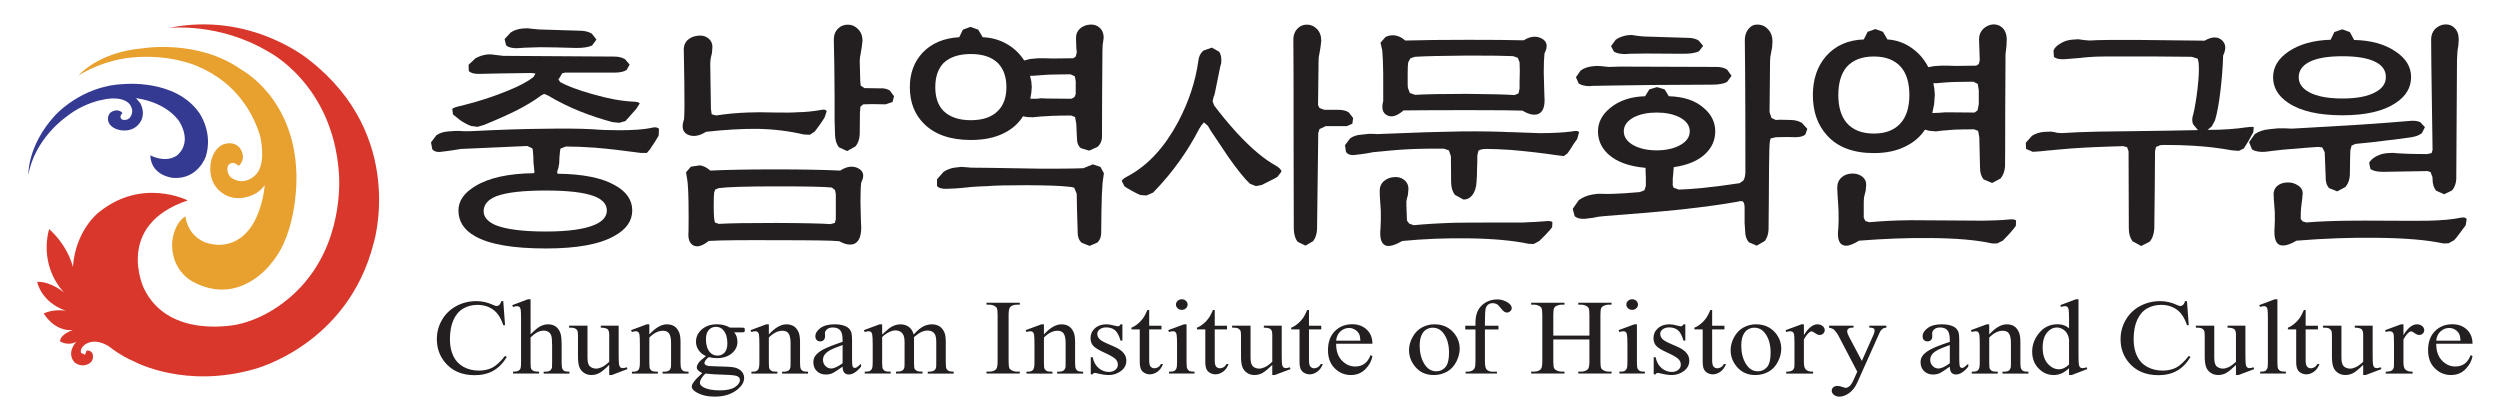
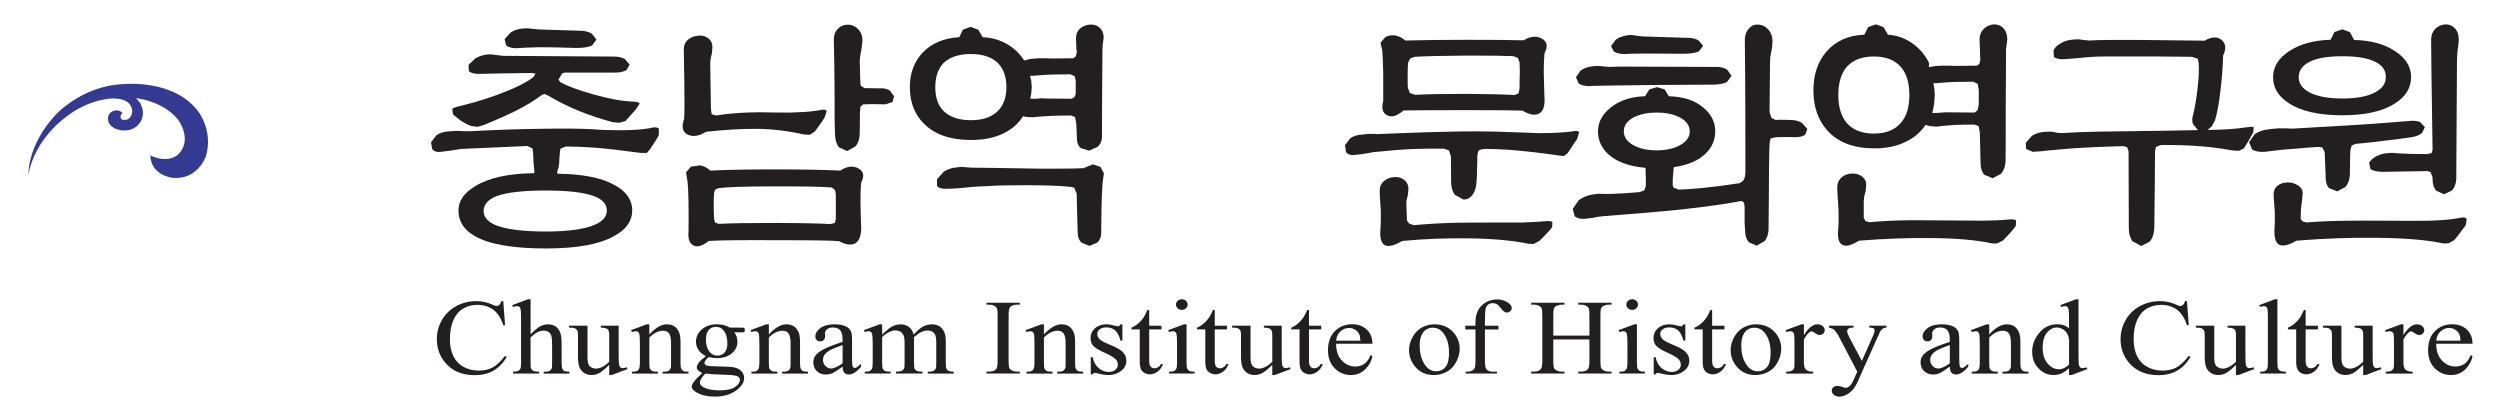
<svg xmlns="http://www.w3.org/2000/svg" version="1.1" id="Layer_1" x="0px" y="0px" width="359px" height="57.5px" viewBox="-3 -3.5 359 57.5" enable-background="new -3 -3.5 359 57.5" xml:space="preserve">
  <g>
-     <path fill="#D9372B" d="M41.442,5.145c0,0-8.384-7.088-20.221-4.623c0,0,7.184-0.858,14.289,3.388c0,0,9.234,4.62,10.153,17.366   c0,0,0.915,8.869-4.782,15.648c0,0-3.618,4.736-9.584,6.127c0,0-10.033,2.365-13.641-5.154c0,0-4.318-9.032,6.298-12.616   c0,0-6.579-3.376-12.836,1.767c0,0-3.275,2.531-3.647,7.791c-0.255-1.016-1.059-3.289-3.411-5.444c0,0-1.648,4.908,2.122,9.095   c0,0-1.876-1.587-3.837-1.52c0,0,0.483,2.877,4.126,4.165c0,0-1.57-0.34-3.19,0.362c0,0,1.393,2.59,4.176,2.41   c0,0-1.767,0.521-1.841,1.607c0,0,1.097,0.741,2.355,0.055c0,0-1.51,1.529-0.271,2.964c0,0,0.999,0.902,2.206,0.106   c0,0,0.605-0.395,0.418-1.236c0,0-0.11-0.6-0.882-0.579l-0.235,0.626l-0.571-0.288c0,0-0.219-0.502,0.46-1.097   c0,0,1.275-1.225,3.516,0.157c1.71,1.341,3.245,2.022,3.525,2.122c0.333,0.188,7.486,3.998,17.403,1.151   c0,0,13.365-3.384,17.111-18.058C50.651,31.438,55.428,16.094,41.442,5.145" />
-     <path fill="#E8A02F" d="M39.565,21.459c-0.294-11.002-7.94-14.971-7.94-14.971C25.436,2.084,17.45,3.441,17.45,3.441   c-6.439,0.572-9.162,3.896-9.162,3.896c3.646-2.264,7.321-2.548,7.321-2.548c5.796-0.64,9.743,1.216,9.743,1.216   c5.792,2.445,8.092,7.023,9.006,10.021c0.25,1.136,0.77,4.263-0.706,5.64c0,0-1.521,1.642-3.438,0.354c0,0-0.768-0.576-0.504-1.673   c0,0,0.519-0.997,1.556-0.025c0,0,1.163-0.848,0.307-2.367c0,0-0.667-1.333-2.487-0.729c0,0-1.333,0.436-1.767,2.401   c0,0-0.852,3.131,1.889,4.775c0,0,1.809,1.311,4.499-0.113c0,0,0.668-0.35,1.31-1.205c-0.372,3.828-1.89,5.885-1.89,5.885   c-2.762,4.094-6.758,2.291-6.758,2.291c-2.544-1.068-2.746-3.703-2.746-3.703c-1.857,1.189-1.919,4.038-1.919,4.038   c0.024,4.071,3.128,5.429,3.128,5.429c6.607,3.451,11.046-2.629,11.046-2.629C39.925,29.771,39.565,21.459,39.565,21.459" />
    <path fill="#343A92" d="M25.574,12.658c-3.454-4.865-10.842-4.08-10.842-4.08c-6.124,0.239-9.888,4.563-9.888,4.563   c-3.93,4.307-3.778,8.478-3.778,8.478c0.947-5.269,5.425-8.327,5.425-8.327c1.575-1.265,3.251-1.967,4.74-2.363l0.405-0.074   c0,0,2.517-0.721,3.844,0.453c0,0,1.015,0.947,0.161,2.098c0,0-0.376,0.459-1.069,0.279c0,0-0.615-0.321,0.011-0.947   c0,0-0.507-0.71-1.489-0.219c0,0-0.86,0.39-0.508,1.516c0,0,0.244,0.813,1.49,1.115c0,0,1.971,0.557,3.053-1.088   c0,0,0.869-1.092,0.012-2.754l-0.613-0.72c4.79,0.714,6.3,3.489,6.3,3.489c1.84,3.242-0.477,4.792-0.477,4.792   c-1.731,1.095-3.767-0.069-3.767-0.069c0.111,2.978,3.227,3.238,3.313,3.249c3.529,0.233,4.654-3.061,4.654-3.061   C27.65,15.45,25.574,12.658,25.574,12.658" />
    <path fill="#231F20" d="M85.239,30.371c-2.122,1.218-5.416,1.809-9.853,1.809c-4.71,0-8.103-0.582-10.176-1.765   c-1.591-0.895-2.377-2.127-2.377-3.694c0-1.352,0.786-2.507,2.377-3.468c1.957-1.219,4.79-1.837,8.505-1.887v-0.069l0.035-0.209   l-0.035-0.182l-0.104-1.063l-0.033-0.958c-0.026-0.584-0.074-0.961-0.14-1.086l-0.718-0.334l-8.117,0.362l-1.416,0.063   c-0.264,0.047-0.655,0.108-1.171,0.186l-0.918,0.13l-0.957,0.116c-0.504,0.023-0.856-0.116-1.069-0.398l-0.179-0.98l0.784-1.033   c0.453-0.307,0.995-0.484,1.665-0.535l0.989-0.072h0.673l0.57,0.037h0.924c4.067-0.205,7.575-0.33,10.53-0.35   c2.837-0.047,5.183-0.03,7.02,0.064c1.042,0.094,2.33,0.148,3.872,0.148c1.934,0,3.446-0.104,4.531-0.323   c0.552-0.16,0.937-0.128,1.175,0.11l-0.039,0.986l-0.566,0.931l-0.538,0.804l-0.1,0.18l-0.495,0.57h-0.634h-0.217   c-2.578-0.352-4.762-0.604-6.561-0.75c-1.538-0.111-2.941-0.172-4.217-0.172l-0.751,0.288c-0.071,0.132-0.128,0.559-0.171,1.276   l-0.036,0.851l-0.111,0.634l-0.179,0.568l0.041,0.291c3.641,0.039,6.393,0.587,8.255,1.656c1.667,0.925,2.482,2.129,2.482,3.617   C87.789,28.216,86.949,29.432,85.239,30.371 M86.805,13.889l-0.885,0.246l-0.998-0.105c-1.631-0.445-3.131-0.947-4.499-1.49   c-1.611-0.637-3.196-1.415-4.753-2.336l-0.076-0.035l-0.457-0.182l-0.423,0.217c-0.973,0.736-2.154,1.449-3.556,2.162   c-1.226,0.609-2.761,1.297-4.603,2.049l-0.959,0.294l-0.952-0.116c-0.506-0.191-1.025-0.468-1.567-0.839l-1.029-0.82l-0.1-0.819   c0.21-0.156,0.684-0.313,1.416-0.461c2.438-0.606,4.614-1.326,6.56-2.129c1.772-0.729,3.014-1.398,3.726-2.017l0.244-0.457   l-0.637-0.071L68.645,7.05l-2.91,0.061c-0.684,0-1.157-0.132-1.417-0.421l-0.028-0.889l0.983-0.925   c0.531-0.3,1.104-0.493,1.74-0.56h0.577l0.52,0.066l0.536,0.066l0.632,0.072l15.932,0.104c0.587,0,1.1,0.123,1.525,0.358   l0.679,0.786l-0.428,0.781c-0.408,0.261-0.998,0.379-1.775,0.379h-7.054l-0.394,0.081l-0.213,0.311L77.437,7.54L77.19,7.897   l0.247,0.386c1.002,0.564,2.547,1.146,4.649,1.736c2.222,0.64,4.135,0.994,5.743,1.068c0.641,0.022,0.987,0.116,1.032,0.271   l-0.43,0.684L88.33,12.18L86.805,13.889z M82.403,24.704c-1.464-0.573-3.808-0.845-7.017-0.845c-3.24,0-5.607,0.26-7.091,0.809   c-1.242,0.492-1.843,1.213-1.843,2.169c0,0.819,0.56,1.481,1.69,1.983c1.5,0.611,3.909,0.925,7.244,0.925   c3.265,0,5.622-0.341,7.09-0.997c1.114-0.502,1.666-1.174,1.666-2.027C84.143,25.852,83.563,25.173,82.403,24.704 M81.986,1.33   l0.663,0.854l-0.632,0.85c-0.502,0.236-1.244,0.355-2.235,0.355C77.558,3.32,75.832,3.28,74.6,3.28   c-0.729,0.022-1.463,0.047-2.203,0.069l-1.191,0.074c-0.747,0-1.251-0.144-1.532-0.426l-0.213-0.885l0.89-0.96   c0.468-0.308,1.044-0.497,1.699-0.56l0.711-0.036l0.565,0.07l1.069,0.102l6.026,0.186C81.037,0.935,81.558,1.073,81.986,1.33" />
    <path fill="#231F20" d="M114.679,14.476L114,15.389l-0.703,0.463l-0.885-0.041c-2.073-0.49-4.299-0.768-6.656-0.809   c-2.104-0.021-4.567,0.116-7.371,0.424c-0.969,0.617-1.835,0.748-2.587,0.426c-0.78-0.365-0.966-1.1-0.566-2.234   c0.065-0.851,0.079-2.645,0.036-5.387c-0.025-2.25-0.049-3.727-0.071-4.404c-0.051-0.653,0.138-1.188,0.561-1.596   c0.402-0.349,0.887-0.542,1.455-0.604c0.567-0.066,1.039,0.036,1.421,0.318c0.443,0.313,0.669,0.746,0.669,1.321l-0.068,0.881   l-0.144,0.564l-0.068,0.43l-0.032,0.565l0.1,6.449l0.111,0.754l0.628,0.172c1.537-0.24,3.074-0.373,4.611-0.426   c0.898-0.047,2.17-0.047,3.821,0c1.423,0.024,2.496,0.024,3.231-0.037c1.162-0.016,2.265-0.127,3.332-0.318   c0.514-0.115,0.805-0.055,0.882,0.188l-0.281,0.843C115.309,13.553,115.064,13.924,114.679,14.476 M119.646,31.522   c-0.574,0.21-1.274,0.089-2.124-0.384c-0.948-0.104-3.878-0.145-8.79-0.145c-4.847-0.025-8.154,0-9.958,0.104   c-0.924,0.736-1.662,0.945-2.231,0.635c-0.545-0.307-0.771-0.963-0.672-1.985c0.021-1.334,0.021-2.688,0-4.041   c-0.02-1.63-0.087-2.749-0.176-3.37l-0.182-1.092l0.706-0.813l1.28-0.186c0.519,0.069,1.013,0.32,1.494,0.751   c2.543-0.12,5.662-0.172,9.348-0.172c3.662,0,6.762,0.052,9.317,0.172c0.95-0.619,1.807-0.724,2.586-0.327   c0.778,0.415,0.919,1.083,0.428,2.03c-0.079,0.584-0.108,1.515-0.108,2.797c0.021,0.689,0.04,1.632,0.067,2.831l0.041,0.819   C120.672,30.449,120.326,31.238,119.646,31.522 M117.024,26.74V25.43V24.4l-0.113-0.607l-0.456-0.363   c-1.047-0.116-3.647-0.168-7.834-0.168c-4.367,0-7.185,0.086-8.432,0.254l-0.495,0.209l-0.142,0.432   c-0.048,0.302-0.062,0.938-0.062,1.908c0,0.83,0.014,1.424,0.062,1.808l0.107,0.576l0.565,0.2c1.475-0.095,4.219-0.134,8.259-0.134   c4.011,0.015,6.596,0.075,7.759,0.167l0.638-0.167l0.144-0.536V26.74z M120.564,11.806l-0.077,0.884l-0.031,3.121   c-0.042,0.717-0.242,1.277-0.606,1.707l-1.199,0.675l-1.167-0.531c-0.36-0.427-0.544-1.028-0.573-1.778   c-0.02-0.43-0.042-1.163-0.065-2.232v-3.435c-0.027-1.917-0.038-3.338-0.038-4.257c-0.024-1.537-0.046-2.746-0.069-3.62   c-0.031-0.731,0.173-1.305,0.602-1.734c0.379-0.382,0.853-0.565,1.421-0.565c0.541,0,1.015,0.199,1.409,0.601   c0.456,0.42,0.683,1.002,0.683,1.73l-0.111,0.926l-0.149,0.89l-0.106,0.595l-0.031,0.496l0.078,2.916l0.06,0.596l0.536,0.361   l2.16,0.032c0.59-0.044,1.087,0.063,1.493,0.323l0.598,0.813l-0.208,0.819l-0.999,0.344l-2.016-0.033l-1.205,0.033L120.564,11.806z   " />
    <path fill="#231F20" d="M155.417,2.446l-0.076,0.529l-0.032,0.897c-0.031,2.271-0.043,4.204-0.043,5.814   c0,3.619-0.005,5.815-0.022,6.6c-0.051,0.543-0.26,0.975-0.641,1.307l-1.202,0.541l-1.212-0.366   c-0.349-0.307-0.533-0.745-0.533-1.302l-0.106-2.24l-0.173-0.92l-0.572-0.216c-0.953,0-1.826,0.009-2.663,0.042   c-0.443,0.021-1.012,0.052-1.694,0.097l-1.139,0.11l-0.809-0.033l-0.6-0.105c-0.647,1.031-1.566,1.851-2.775,2.44   c-1.293,0.646-2.87,0.961-4.716,0.961c-2.936,0-5.175-0.784-6.733-2.338c-1.351-1.348-2.024-3.097-2.024-5.253   c0-1.98,0.608-3.643,1.851-4.967c1.295-1.34,3.038-2.078,5.242-2.199l0.527-1.086l1.097-0.401l1.102,0.401l0.644,1.086   c1.274,0.05,2.445,0.379,3.514,0.998c1.014,0.594,1.832,1.378,2.439,2.34l0.885-0.219l1.137-0.1h0.85l1.248,0.033   c0.729,0,1.705-0.018,2.942-0.033l0.346-0.253l0.146-0.567l-0.07-0.778l-0.038-1.34c0-0.552,0.201-1.001,0.606-1.349   c0.4-0.333,0.869-0.513,1.384-0.541c0.545-0.042,0.996,0.086,1.347,0.399c0.417,0.333,0.635,0.832,0.635,1.51L155.417,2.446z    M140.311,5.571c-0.879-0.87-2.175-1.313-3.902-1.313c-1.728,0-3.037,0.442-3.938,1.313c-0.776,0.831-1.164,1.978-1.164,3.44   c0,1.465,0.388,2.611,1.164,3.402c0.901,0.897,2.21,1.347,3.938,1.347c1.727,0,3.023-0.449,3.902-1.347   c0.803-0.791,1.208-1.938,1.208-3.402C141.519,7.549,141.114,6.402,140.311,5.571 M155.167,26.807   c-0.024,1.193-0.035,2.234-0.035,3.133c0,0.566-0.184,1.021-0.531,1.381l-1.14,0.49l-1.16-0.465   c-0.363-0.35-0.545-0.82-0.545-1.406l-0.102-3.623l-0.036-1.984l-0.354-0.855c-0.137-0.092-0.461-0.149-0.958-0.18   c-0.991-0.115-2.963-0.188-5.918-0.203c-2.791,0-4.634,0.049-5.537,0.131c-0.918,0.031-1.7,0.066-2.333,0.119l-1.28,0.133   l-0.992,0.078c-0.358,0.025-0.82,0.045-1.38,0.061c-0.686,0-1.125-0.139-1.309-0.424v-0.953l0.949-1.068   c0.497-0.326,1.016-0.519,1.561-0.596l0.958-0.113l0.602,0.041l0.819,0.072l2.939,0.031c2.881,0.046,5.133,0.079,6.745,0.11   c2.804,0.021,4.96,0,6.446-0.064l1.347-0.55l1.1,0.359l0.497,0.92l-0.182,1.285C155.249,23.701,155.192,25.092,155.167,26.807    M145.095,8.16l0.067,0.852l-0.067,0.85l-0.145,0.819h0.888l0.707-0.073l0.72,0.04l3.613,0.033l0.423-0.246L151.474,10V8.16   l-0.13-0.706l-0.639-0.286c-0.904,0-1.702,0.018-2.385,0.037c-0.4,0-0.908,0.02-1.515,0.068l-1.461,0.109h-0.431L145.095,8.16z" />
-     <path fill="#231F20" d="M179.345,22.477l-1.119,0.57l-0.893,0.178l-0.854-0.35c-0.756-0.711-1.756-1.954-3.017-3.727   c-0.66-0.989-1.519-2.277-2.588-3.859l-0.423-0.72l-0.565-0.493l-0.395,0.466l-0.286,0.46c-0.831,1.598-1.757,3.133-2.789,4.575   c-1.139,1.606-2.417,3.13-3.833,4.579l-0.961,0.415l-0.888-0.067c-0.287-0.118-0.681-0.318-1.205-0.605   c-0.517-0.283-0.872-0.493-1.058-0.643l-0.395-0.779c0.115-0.232,0.47-0.486,1.06-0.777c2.771-1.535,5.108-4.083,7.026-7.658   c1.537-2.903,2.507-5.836,2.917-8.789c0.063-0.64,0.31-1.135,0.733-1.49l1.205-0.426l1.071,0.602   c0.257,0.404,0.345,0.946,0.276,1.627l-0.145,0.533c-0.215,1.035-0.371,1.85-0.491,2.412c-0.187,0.994-0.319,1.587-0.382,1.771   l-0.046,0.037l-0.173,0.712l0.219,0.606c0.986,1.314,2.068,2.628,3.256,3.93c2.056,2.225,3.915,3.792,5.598,4.715   c0.519,0.311,0.798,0.595,0.814,0.852l-0.559,0.752C180.232,22.022,179.871,22.229,179.345,22.477 M186.482,15.035l-0.18,0.573   l-0.173,13.761c-0.026,0.727-0.219,1.314-0.567,1.763l-1.098,0.638l-1.104-0.531c-0.356-0.424-0.537-1.031-0.572-1.809   c-0.022-5.172-0.027-9.385-0.027-12.622c0-8.102-0.012-12.935-0.035-14.466c-0.024-0.739,0.175-1.31,0.604-1.739   c0.349-0.38,0.804-0.566,1.348-0.566c0.533,0,1.007,0.197,1.415,0.606c0.426,0.418,0.639,1,0.639,1.728l-0.105,0.896l-0.144,0.851   l-0.111,0.595l-0.026,0.565l-0.077,6.314l0.215,0.424l0.708,0.256h1.985c0.613,0,1.109,0.115,1.483,0.346l0.646,0.82l-0.104,0.819   l-0.784,0.354h-3.045L186.482,15.035z" />
    <path fill="#231F20" d="M222.908,17.278l-0.4,0.646l-0.42,0.602l-0.527,0.391l-0.465-0.067l-0.326-0.032   c-2.502-0.369-4.773-0.619-6.805-0.789c-1.459-0.099-2.652-0.143-3.539-0.143c-0.545,0-0.932,0.1-1.141,0.279l-0.141,0.685   c0,0.849-0.01,1.471-0.041,1.867c0,0.667-0.021,1.305-0.074,1.925c-0.043,0.8-0.256,1.443-0.635,1.912   c-0.324,0.404-0.742,0.605-1.234,0.605l-1.242-0.678c-0.352-0.463-0.539-1.087-0.539-1.84l-0.029-3.694l-0.283-0.851l-0.711-0.244   c-1.324-0.021-2.646-0.011-3.964,0.033c-1.522,0.044-3.174,0.164-4.969,0.352l-1.21,0.109l-0.958,0.18l-0.952,0.135l-0.996,0.111   c-0.488,0-0.83-0.15-1.023-0.457l-0.145-0.964l0.749-0.991c0.419-0.297,0.974-0.488,1.653-0.529l1.004-0.111h0.635l0.574,0.037   l0.876-0.037c4.42-0.19,8.132-0.302,11.097-0.348c2.938-0.031,5.309,0.013,7.135,0.106h0.318c1.51,0.065,2.801,0.114,3.869,0.142   c1.939,0,3.512-0.091,4.715-0.248c0.537-0.12,0.871-0.084,0.988,0.106l-0.25,0.948L222.908,17.278z M218.93,30.225l-0.881,0.88   l-0.822,0.435l-0.746-0.036c-2.238-0.473-5.154-0.736-8.719-0.78c-3.189-0.039-6.323,0.08-9.392,0.382   c-1.069,0.612-1.861,0.837-2.386,0.651c-0.632-0.246-0.889-1.057-0.744-2.451c0.05-0.709,0.061-1.551,0.044-2.554   c-0.029-0.557-0.076-1.294-0.147-2.169v-0.496c-0.052-0.656,0.147-1.178,0.57-1.559c0.398-0.352,0.887-0.555,1.441-0.593   c0.581-0.053,1.048,0.066,1.426,0.347c0.453,0.338,0.68,0.777,0.68,1.352l-0.077,0.848l-0.138,0.531l-0.08,0.393v0.574l0.08,2.189   l0.313,0.428l0.642,0.238c1.658-0.152,3.583-0.277,5.782-0.344c1.27-0.025,3.164-0.035,5.674-0.035h4.084   c1.371-0.051,2.463-0.111,3.295-0.184c0.559-0.066,0.934-0.033,1.094,0.111l-0.035,0.738   C219.75,29.335,219.422,29.703,218.93,30.225 M217.873,12.877c-0.596,0.219-1.344,0.051-2.24-0.49   c-0.846-0.043-3.486-0.071-7.906-0.071c-4.161,0-7.224,0.017-9.183,0.041c-0.901,0.796-1.685,1.038-2.342,0.706   c-0.663-0.326-0.85-1.02-0.572-2.055V7.097c-0.021-1.575-0.073-2.706-0.14-3.39l-0.25-1.066l0.707-0.822   c0.388-0.205,0.823-0.291,1.322-0.243c0.537,0.073,1.049,0.315,1.524,0.744c2.4-0.072,5.447-0.104,9.109-0.104   c3.453,0,6.088,0.021,7.904,0.071c0.947-0.593,1.811-0.673,2.6-0.252c0.773,0.424,0.902,1.133,0.381,2.132   c-0.064,0.58-0.104,1.502-0.104,2.729c0.02,0.688,0.041,1.596,0.072,2.729l0.031,0.783C218.881,11.77,218.58,12.605,217.873,12.877    M215.211,8.172c0.021-0.612,0.035-1.08,0.035-1.391c0-0.516-0.014-0.961-0.035-1.338l-0.252-0.639l-0.68-0.244   c-1.055-0.053-3.23-0.081-6.518-0.081c-3.602,0.028-6.125,0.086-7.59,0.177l-0.637,0.214l-0.315,0.573   c-0.054,0.346-0.076,0.881-0.076,1.599v1.626l0.033,0.459l0.284,0.731l0.746,0.259c1.497-0.09,3.942-0.139,7.381-0.139   c3.355,0.021,5.662,0.085,6.91,0.174l0.568-0.252l0.145-0.67V8.172z" />
    <path fill="#231F20" d="M253.727,16.174l-1.729,0.032l-0.748,0.181l-0.102,0.459c-0.059,0.38-0.094,1.552-0.113,3.516   c0,1.132-0.014,2.933-0.037,5.393l-0.033,3.653c-0.02,0.679-0.199,1.247-0.535,1.697l-1.164,0.673l-1.135-0.486   c-0.357-0.414-0.533-0.967-0.533-1.68l-0.074-1.102v-2.193c0-0.496-0.107-0.803-0.311-0.92h-0.504v0.035   c-2.08,0.375-4.789,0.763-8.109,1.131c-3.201,0.336-6.904,0.648-11.117,0.961l-0.988,0.103l-0.705,0.147l-1.174,0.146   c-0.656,0.05-1.15-0.078-1.492-0.363l-0.281-1.063l0.855-1.236c0.545-0.412,1.193-0.687,1.949-0.822l0.75-0.104h0.631   c0.547,0.028,1.086,0.028,1.641,0c0.959-0.021,2.236-0.11,3.779-0.246l0.678-0.248l0.217-0.641v-1.211   c-0.033-0.422-0.039-0.884-0.039-1.381c-2.363-0.211-4.152-0.856-5.354-1.953c-0.992-0.92-1.482-2.016-1.482-3.291   c0-1.304,0.605-2.438,1.803-3.397c1.305-1.051,2.953-1.587,4.965-1.644l0.611-0.985l1.09-0.323l1.1,0.323l0.605,0.985   c2.1,0.057,3.756,0.593,4.965,1.644c1.135,0.93,1.701,2.071,1.701,3.397c0,1.203-0.439,2.244-1.307,3.123   c-1.047,1.057-2.596,1.73-4.652,2.023l-0.072,0.917l-0.072,0.745v0.822h-0.033l0.145,0.46l0.74,0.274   c0.643,0,1.809-0.081,3.516-0.242c1.797-0.19,3.547-0.412,5.244-0.678l0.535-0.391c0.18-0.285,0.285-0.707,0.285-1.275   c0-6.523-0.012-11.284-0.037-14.257c-0.02-2.079-0.043-3.554-0.043-4.432c-0.025-0.804,0.18-1.426,0.607-1.877   c0.354-0.41,0.801-0.58,1.346-0.538c0.539,0.031,1.016,0.247,1.387,0.682c0.428,0.452,0.633,1.041,0.633,1.803l-0.063,0.814   l-0.143,0.781l-0.111,0.602l-0.033,0.57l-0.074,7.312l0.285,0.845l0.609,0.287l0.631-0.035l1.561,0.035   c0.621,0.012,1.135,0.164,1.564,0.419l0.775,0.854l-0.283,0.816c-0.307,0.27-0.807,0.385-1.484,0.385L253.727,16.174z    M245.01,6.494l0.639,0.886l-0.639,0.884c-0.498,0.268-1.207,0.393-2.131,0.393c-6.711,0.025-11.236,0.061-13.576,0.113   c-1.518,0.02-2.764,0.042-3.725,0.064l-0.252,0.038c-0.711,0-1.254-0.133-1.629-0.387l-0.391-0.896l0.668-0.95   c0.43-0.333,0.969-0.526,1.635-0.612l0.678-0.061l0.602,0.027l1.102,0.119l1.664-0.049l13.869,0.049   C244.105,6.113,244.607,6.233,245.01,6.494 M240.926,2.316l0.645,0.775l-0.604,0.781c-0.492,0.232-1.229,0.349-2.203,0.349   c-2.508-0.019-4.34-0.033-5.488-0.033c-0.719,0-1.447,0.015-2.205,0.033l-0.668,0.044c-0.738,0-1.281-0.118-1.643-0.356   l-0.414-0.784l0.67-0.919c0.42-0.308,0.965-0.518,1.627-0.638l0.676-0.047l0.5,0.083l0.502,0.067l0.736,0.068l6.383,0.201   C240.033,1.941,240.531,2.072,240.926,2.316 M231.674,13.312c-0.984,0.513-1.498,1.197-1.498,2.05c0,0.845,0.514,1.537,1.498,2.053   c0.896,0.452,1.975,0.676,3.223,0.676c1.26,0,2.334-0.224,3.23-0.676c1.014-0.516,1.521-1.208,1.521-2.053   c0-0.853-0.508-1.537-1.521-2.05c-0.896-0.435-1.971-0.649-3.23-0.649C233.648,12.662,232.57,12.877,231.674,13.312" />
-     <path fill="#231F20" d="M285.129,3.092l-0.076,0.679l-0.064,0.56v0.744c-0.029,2.932-0.039,5.369-0.039,7.302   c0,4.587-0.014,7.272-0.027,8.058c-0.057,0.681-0.27,1.248-0.643,1.697l-1.209,0.646l-1.209-0.51   c-0.348-0.391-0.531-0.953-0.531-1.693l-0.104-4.373l-0.172-0.914l-0.574-0.214c-1.041,0-1.994,0.009-2.836,0.045   c-0.494,0.041-1.088,0.097-1.77,0.142l-0.887,0.107l-0.924-0.08l-0.635-0.169c-0.693,1.036-1.621,1.837-2.801,2.401   c-1.254,0.643-2.764,0.965-4.543,0.965c-2.959,0-5.207-0.846-6.738-2.553c-1.352-1.494-2.021-3.423-2.021-5.787   c0-2.242,0.629-4.105,1.881-5.564c1.352-1.535,3.162-2.344,5.43-2.414l0.559-1.101l1.105-0.391l1.09,0.391l0.641,1.101   c1.248,0.07,2.404,0.475,3.447,1.197c1.041,0.721,1.854,1.653,2.441,2.813V6.144l0.822-0.149l1.029-0.068h0.848l1.24,0.038   c0.707,0,1.691-0.011,2.941-0.038l0.354-0.236l0.139-0.551l-0.105-2.973c0-0.611,0.205-1.124,0.609-1.525   c0.396-0.372,0.861-0.587,1.385-0.639c0.529-0.023,0.984,0.132,1.346,0.47c0.422,0.396,0.639,0.974,0.639,1.734L285.129,3.092z    M285.512,30.107l-0.918,0.955l-0.811,0.396h-0.713c-2.223-0.498-5.234-0.756-9.037-0.775c-3.199-0.035-6.549,0.102-10.076,0.379   c-1.043,0.638-1.803,0.862-2.299,0.638c-0.613-0.228-0.846-1.052-0.674-2.445c0.041-0.638,0.061-1.446,0.029-2.448   c-0.016-0.535-0.07-1.277-0.137-2.238l-0.045-1.017c-0.02-0.664,0.182-1.183,0.605-1.562c0.385-0.354,0.863-0.538,1.455-0.565   c0.547-0.033,1.012,0.094,1.422,0.356c0.443,0.313,0.67,0.713,0.67,1.244l-0.068,0.845l-0.143,0.565l-0.098,0.42l-0.039,0.607   v2.311l0.242,0.465l0.566,0.172c1.701-0.166,3.678-0.264,5.928-0.288c1.313,0,3.268,0.013,5.848,0.036   c2.145,0.025,3.689,0.032,4.605,0.032c1.537-0.022,2.742-0.079,3.617-0.171c0.521-0.064,0.877-0.02,1.07,0.139l-0.037,0.78   C286.334,29.157,286.018,29.545,285.512,30.107 M269.99,6.144c-0.879-1.019-2.182-1.531-3.904-1.531   c-1.732,0-3.035,0.513-3.932,1.531c-0.787,0.962-1.17,2.308-1.17,4.001c0,1.678,0.383,3.002,1.17,3.969   c0.896,1.046,2.199,1.564,3.932,1.564c1.723,0,3.025-0.519,3.904-1.564c0.807-0.948,1.195-2.266,1.195-3.969   C271.186,8.42,270.797,7.086,269.99,6.144 M274.777,9.266l0.063,0.879l-0.098,1.306l-0.258,1.286l1.033-0.045l0.773-0.061h0.82   l3.438,0.031l0.43-0.316l0.176-0.896V9.479l-0.148-0.93l-0.625-0.316c-0.906,0-1.697,0.012-2.385,0.031   c-0.398,0-0.906,0.035-1.52,0.065l-1.449,0.122h-0.395L274.777,9.266z" />
+     <path fill="#231F20" d="M285.129,3.092l-0.064,0.56v0.744c-0.029,2.932-0.039,5.369-0.039,7.302   c0,4.587-0.014,7.272-0.027,8.058c-0.057,0.681-0.27,1.248-0.643,1.697l-1.209,0.646l-1.209-0.51   c-0.348-0.391-0.531-0.953-0.531-1.693l-0.104-4.373l-0.172-0.914l-0.574-0.214c-1.041,0-1.994,0.009-2.836,0.045   c-0.494,0.041-1.088,0.097-1.77,0.142l-0.887,0.107l-0.924-0.08l-0.635-0.169c-0.693,1.036-1.621,1.837-2.801,2.401   c-1.254,0.643-2.764,0.965-4.543,0.965c-2.959,0-5.207-0.846-6.738-2.553c-1.352-1.494-2.021-3.423-2.021-5.787   c0-2.242,0.629-4.105,1.881-5.564c1.352-1.535,3.162-2.344,5.43-2.414l0.559-1.101l1.105-0.391l1.09,0.391l0.641,1.101   c1.248,0.07,2.404,0.475,3.447,1.197c1.041,0.721,1.854,1.653,2.441,2.813V6.144l0.822-0.149l1.029-0.068h0.848l1.24,0.038   c0.707,0,1.691-0.011,2.941-0.038l0.354-0.236l0.139-0.551l-0.105-2.973c0-0.611,0.205-1.124,0.609-1.525   c0.396-0.372,0.861-0.587,1.385-0.639c0.529-0.023,0.984,0.132,1.346,0.47c0.422,0.396,0.639,0.974,0.639,1.734L285.129,3.092z    M285.512,30.107l-0.918,0.955l-0.811,0.396h-0.713c-2.223-0.498-5.234-0.756-9.037-0.775c-3.199-0.035-6.549,0.102-10.076,0.379   c-1.043,0.638-1.803,0.862-2.299,0.638c-0.613-0.228-0.846-1.052-0.674-2.445c0.041-0.638,0.061-1.446,0.029-2.448   c-0.016-0.535-0.07-1.277-0.137-2.238l-0.045-1.017c-0.02-0.664,0.182-1.183,0.605-1.562c0.385-0.354,0.863-0.538,1.455-0.565   c0.547-0.033,1.012,0.094,1.422,0.356c0.443,0.313,0.67,0.713,0.67,1.244l-0.068,0.845l-0.143,0.565l-0.098,0.42l-0.039,0.607   v2.311l0.242,0.465l0.566,0.172c1.701-0.166,3.678-0.264,5.928-0.288c1.313,0,3.268,0.013,5.848,0.036   c2.145,0.025,3.689,0.032,4.605,0.032c1.537-0.022,2.742-0.079,3.617-0.171c0.521-0.064,0.877-0.02,1.07,0.139l-0.037,0.78   C286.334,29.157,286.018,29.545,285.512,30.107 M269.99,6.144c-0.879-1.019-2.182-1.531-3.904-1.531   c-1.732,0-3.035,0.513-3.932,1.531c-0.787,0.962-1.17,2.308-1.17,4.001c0,1.678,0.383,3.002,1.17,3.969   c0.896,1.046,2.199,1.564,3.932,1.564c1.723,0,3.025-0.519,3.904-1.564c0.807-0.948,1.195-2.266,1.195-3.969   C271.186,8.42,270.797,7.086,269.99,6.144 M274.777,9.266l0.063,0.879l-0.098,1.306l-0.258,1.286l1.033-0.045l0.773-0.061h0.82   l3.438,0.031l0.43-0.316l0.176-0.896V9.479l-0.148-0.93l-0.625-0.316c-0.906,0-1.697,0.012-2.385,0.031   c-0.398,0-0.906,0.035-1.52,0.065l-1.449,0.122h-0.395L274.777,9.266z" />
    <path fill="#231F20" d="M319.895,16.719l-0.668,1.086l-0.721,0.359l-0.98-0.074c-1.961-0.354-3.865-0.572-5.713-0.668   c-1.063-0.074-2.424-0.107-4.115-0.107l-0.492,0.033L306.6,17.6l-0.137,0.629c0,0.902-0.016,2.662-0.039,5.293   c-0.033,2.975-0.051,4.91-0.066,5.808c-0.055,0.798-0.277,1.436-0.676,1.881l-1.207,0.614l-1.242-0.68   c-0.359-0.478-0.535-1.09-0.535-1.846l-0.035-11.07l-0.209-0.59l-0.57-0.155l-2.264,0.075c-1.449,0.047-2.535,0.096-3.266,0.141   c-1.18,0.056-2.359,0.139-3.512,0.256l-1.918,0.174l-0.957,0.1l-1.063,0.072l-0.965-0.422l-0.033-0.891l0.896-0.992   c0.465-0.307,1.047-0.498,1.74-0.56l0.951-0.036l0.494,0.064l0.424,0.107l0.645,0.042c1.412-0.101,3.18-0.169,5.285-0.214   c1.242-0.029,3.186-0.047,5.814-0.077c1.984-0.021,3.443-0.042,4.389-0.063c1.586-0.028,2.949-0.047,4.08-0.078l-0.703-0.85   c-0.168-0.424-0.156-0.895,0.031-1.415c0.238-0.977,0.438-2.188,0.609-3.651c0.188-1.617,0.248-2.842,0.166-3.689V5.504   l-0.133-0.576l-0.859-0.271l-5.273-0.047h-7.102c-0.848,0-1.602,0.031-2.266,0.078c-0.379,0.02-0.881,0.074-1.49,0.141l-2.16,0.175   c-0.756,0.028-1.254-0.091-1.498-0.347l-0.063-0.889c0.137-0.376,0.457-0.715,0.957-0.994c0.465-0.313,1.002-0.496,1.6-0.567   l0.994-0.072l0.699,0.101l0.436,0.043l0.525,0.039c1.014-0.082,3.402-0.102,7.162-0.082c3.074,0.035,6.184,0.076,9.324,0.104   c1.025-0.585,1.834-0.614,2.447-0.104c0.615,0.53,0.688,1.268,0.217,2.237c-0.047,1.661-0.184,3.354-0.389,5.073   c-0.215,1.814-0.475,3.232-0.775,4.222l-0.465,0.881l-0.609,0.504c1.133,0,2.191-0.033,3.158-0.108   c0.898-0.063,1.66-0.152,2.307-0.249c0.59-0.086,0.98-0.103,1.172-0.036l-0.076,0.74L319.895,16.719z" />
    <path fill="#231F20" d="M339.686,16.672c-1.42,0.191-2.906,0.352-4.467,0.496l-0.531,0.246l-0.178,0.674l-0.037,1.242l-0.033,2.307   c-0.041,0.708-0.262,1.278-0.633,1.711l-1.174,0.634l-1.176-0.466c-0.354-0.401-0.521-0.941-0.492-1.631l-0.139-3.549l-0.357-0.67   l-0.568-0.069l-1.494,0.103l-3.469,0.285l-1.313,0.145l-1.375,0.172c-0.813,0.045-1.428-0.066-1.859-0.346l-0.422-1.034   l0.814-1.169c0.551-0.379,1.248-0.617,2.1-0.703l1.234-0.121h1.037l0.957,0.041l2.449-0.136c3.252-0.196,5.709-0.335,7.363-0.435   c2.82-0.189,5.154-0.363,7.031-0.529c0.648-0.072,1.195-0.014,1.598,0.174l0.666,0.718l-0.43,0.843   c-0.326,0.285-0.824,0.487-1.484,0.598C342.336,16.354,341.123,16.506,339.686,16.672 M341.029,11.281   c-1.748,1.178-4.293,1.773-7.658,1.773c-3.402,0-5.99-0.596-7.758-1.773c-1.467-0.966-2.199-2.207-2.199-3.684   c0-1.471,0.752-2.717,2.266-3.728c1.564-1.035,3.559-1.593,6-1.661l0.531-1.104l1.131-0.391l1.098,0.391l0.611,1.137   c2.406,0.047,4.379,0.593,5.914,1.628c1.514,0.995,2.268,2.225,2.268,3.689C343.232,9.063,342.504,10.315,341.029,11.281    M350.184,30.041c-0.395,0.541-0.662,0.859-0.785,0.959l-0.777,0.43l-0.67,0.033h-0.063c-2.279-0.5-5.477-0.776-9.584-0.814   c-3.639-0.053-7.479,0.082-11.531,0.412c-1.063,0.626-1.857,0.82-2.406,0.614c-0.59-0.24-0.842-1.049-0.742-2.445   c0.049-0.612,0.055-1.386,0.033-2.308c-0.049-0.495-0.09-1.123-0.145-1.879v-0.25c-0.094-0.659,0.066-1.18,0.461-1.563   c0.359-0.324,0.846-0.507,1.461-0.529c0.561-0.025,1.059,0.108,1.492,0.386c0.492,0.291,0.74,0.684,0.74,1.21l-0.074,0.746   l-0.068,0.563l-0.105,0.89c-0.029,0.398-0.039,0.879-0.039,1.457l0.287,0.346l0.529,0.144c1.771-0.144,3.77-0.229,6.002-0.248   c1.283-0.021,3.188-0.021,5.668,0c2.713,0.019,4.65,0.019,5.816,0c1.934-0.045,3.477-0.183,4.605-0.421   c0.494-0.114,0.809-0.045,0.924,0.213l-0.137,0.853C350.859,29.139,350.559,29.543,350.184,30.041 M338.123,5.393   c-1.066-0.548-2.648-0.818-4.752-0.818s-3.68,0.271-4.75,0.818c-1.018,0.525-1.525,1.259-1.525,2.205   c0,0.898,0.508,1.61,1.525,2.158c1.09,0.582,2.674,0.889,4.75,0.889c2.078,0,3.662-0.307,4.752-0.918   c0.994-0.53,1.486-1.245,1.486-2.167C339.609,6.617,339.117,5.889,338.123,5.393 M350.01,3.098L349.9,3.773l-0.035,0.549   l-0.041,0.75l-0.104,17.17c-0.043,0.664-0.25,1.188-0.6,1.6l-1.133,0.555l-1.17-0.521c-0.332-0.414-0.5-0.96-0.5-1.664   l-0.039-0.507v0.181l-0.244-0.671l-0.426-0.149l-6.379,0.111c-0.881,0-1.498-0.142-1.844-0.43l-0.18-0.878   c0.186-0.335,0.525-0.647,1.029-0.925c0.537-0.288,1.127-0.44,1.734-0.463l0.676-0.027l0.709,0.061   c0.547,0.02,1.025,0.045,1.453,0.069c0.754,0.024,1.678,0.041,2.76,0.041l0.609-0.144l0.141-0.427l-0.174-12.194l-0.029-3.688   c0-0.611,0.191-1.126,0.592-1.531c0.402-0.377,0.867-0.593,1.385-0.634c0.547-0.029,0.992,0.126,1.342,0.467   c0.432,0.393,0.645,0.971,0.645,1.734L350.01,3.098z" />
    <path fill="#231F20" d="M347.473,44.078c0.357-0.321,0.762-0.484,1.221-0.484c0.295,0,0.58,0.08,0.85,0.24   c0.275,0.161,0.477,0.383,0.615,0.662c0.086,0.178,0.146,0.488,0.172,0.928h-3.49C346.9,44.851,347.111,44.399,347.473,44.078    M352.053,45.859c0-0.852-0.273-1.526-0.816-2.035c-0.543-0.508-1.24-0.763-2.084-0.763c-1,0-1.832,0.331-2.488,0.985   c-0.662,0.66-0.994,1.574-0.994,2.748c0,1.089,0.322,1.95,0.971,2.593c0.645,0.645,1.42,0.967,2.32,0.967   c0.84,0,1.529-0.283,2.086-0.848c0.555-0.56,0.889-1.187,1.006-1.868l-0.254-0.15c-0.25,0.598-0.555,1.024-0.922,1.271   c-0.361,0.246-0.795,0.37-1.285,0.37c-0.742,0-1.387-0.287-1.936-0.869c-0.547-0.578-0.82-1.382-0.816-2.4H352.053z M341.791,43.07   l-2.279,0.839l0.08,0.269c0.215-0.072,0.406-0.111,0.576-0.111c0.143,0,0.262,0.037,0.357,0.105   c0.098,0.072,0.162,0.184,0.199,0.333c0.035,0.152,0.053,0.629,0.053,1.429v2.665c0,0.398-0.016,0.642-0.043,0.729   c-0.055,0.171-0.148,0.298-0.287,0.379c-0.186,0.11-0.469,0.166-0.855,0.166v0.271h3.861v-0.271c-0.34,0-0.6-0.045-0.785-0.136   c-0.178-0.088-0.305-0.198-0.377-0.337c-0.104-0.194-0.154-0.482-0.154-0.862v-3.293c0.264-0.471,0.52-0.809,0.764-1.011   c0.115-0.101,0.225-0.152,0.32-0.152c0.115,0,0.297,0.089,0.533,0.261c0.24,0.172,0.453,0.26,0.646,0.26   c0.197,0,0.365-0.069,0.51-0.205c0.139-0.133,0.213-0.299,0.213-0.493c0-0.222-0.1-0.415-0.293-0.581   c-0.201-0.166-0.447-0.252-0.752-0.252c-0.666,0-1.313,0.514-1.941,1.545V43.07H341.791z M335.143,43.271v0.277   c0.492,0.012,0.816,0.086,0.973,0.223c0.156,0.138,0.236,0.4,0.236,0.791v3.893c-0.412,0.381-0.768,0.639-1.064,0.772   c-0.305,0.136-0.57,0.204-0.805,0.204c-0.348,0-0.645-0.103-0.887-0.303c-0.242-0.201-0.367-0.619-0.367-1.257v-4.601h-2.641v0.277   c0.398-0.002,0.67,0.027,0.82,0.094c0.146,0.066,0.262,0.164,0.34,0.289c0.076,0.124,0.117,0.352,0.117,0.676v3.068   c0,0.637,0.059,1.133,0.18,1.481c0.121,0.353,0.334,0.642,0.648,0.863c0.309,0.223,0.676,0.334,1.096,0.334   c0.381,0,0.738-0.084,1.078-0.25s0.832-0.566,1.484-1.208v1.458h0.369l2.252-0.851l-0.111-0.264   c-0.217,0.087-0.408,0.128-0.576,0.128c-0.123,0-0.229-0.033-0.32-0.105c-0.088-0.066-0.152-0.191-0.195-0.371   c-0.041-0.175-0.057-0.661-0.057-1.456v-4.164H335.143z M327.836,41.018c-0.227,0.504-0.4,0.85-0.527,1.038   c-0.246,0.36-0.527,0.673-0.846,0.934c-0.313,0.264-0.623,0.451-0.922,0.56v0.25h1.191v4.619c0,0.493,0.059,0.859,0.176,1.098   c0.113,0.238,0.287,0.421,0.533,0.548c0.238,0.127,0.488,0.191,0.736,0.191c0.375,0,0.74-0.122,1.092-0.369   c0.35-0.252,0.621-0.62,0.813-1.11h-0.318c-0.098,0.202-0.23,0.352-0.402,0.454c-0.168,0.105-0.34,0.155-0.521,0.155   c-0.219,0-0.398-0.078-0.539-0.232c-0.139-0.155-0.209-0.457-0.209-0.9v-4.453h1.762v-0.527h-1.762v-2.254H327.836z    M323.662,39.475l-2.242,0.845l0.139,0.261c0.217-0.08,0.398-0.119,0.543-0.119c0.131,0,0.238,0.031,0.322,0.097   c0.088,0.063,0.148,0.186,0.188,0.362c0.039,0.178,0.057,0.654,0.057,1.43v6.24c0,0.424-0.035,0.715-0.105,0.861   c-0.072,0.149-0.172,0.259-0.295,0.324c-0.127,0.063-0.365,0.097-0.709,0.097v0.271h3.695v-0.271c-0.389,0-0.654-0.036-0.801-0.108   c-0.143-0.072-0.246-0.18-0.314-0.318c-0.068-0.141-0.104-0.426-0.104-0.855v-9.115H323.662z M316.875,43.271v0.277   c0.494,0.012,0.818,0.086,0.975,0.223c0.158,0.138,0.234,0.4,0.234,0.791v3.893c-0.41,0.381-0.768,0.639-1.066,0.772   c-0.301,0.136-0.566,0.204-0.799,0.204c-0.35,0-0.643-0.103-0.887-0.303c-0.244-0.201-0.365-0.619-0.365-1.257v-4.601h-2.643v0.277   c0.395-0.002,0.666,0.027,0.82,0.094c0.15,0.066,0.26,0.164,0.338,0.289c0.076,0.124,0.115,0.352,0.115,0.676v3.068   c0,0.637,0.063,1.133,0.184,1.481c0.117,0.353,0.332,0.642,0.646,0.863c0.309,0.223,0.676,0.334,1.1,0.334   c0.377,0,0.736-0.084,1.072-0.25c0.344-0.166,0.838-0.566,1.484-1.208v1.458h0.373l2.254-0.851l-0.117-0.264   c-0.215,0.087-0.404,0.128-0.576,0.128c-0.123,0-0.227-0.033-0.314-0.105c-0.092-0.066-0.156-0.191-0.199-0.371   c-0.039-0.175-0.063-0.661-0.063-1.456v-4.164H316.875z M310.768,39.741c-0.061,0.24-0.164,0.427-0.311,0.559   c-0.105,0.097-0.238,0.147-0.383,0.147c-0.098,0-0.264-0.059-0.496-0.169c-0.783-0.36-1.576-0.537-2.385-0.537   c-1.035,0-1.992,0.232-2.867,0.7c-0.877,0.469-1.564,1.124-2.061,1.975c-0.502,0.854-0.752,1.785-0.752,2.797   c0,1.264,0.377,2.357,1.133,3.288c1.016,1.247,2.449,1.875,4.299,1.875c1.023,0,1.912-0.21,2.658-0.632   c0.748-0.417,1.402-1.082,1.957-1.985l-0.252-0.152c-0.664,0.84-1.273,1.401-1.826,1.688c-0.555,0.279-1.197,0.421-1.92,0.421   c-0.832,0-1.576-0.177-2.225-0.537c-0.65-0.36-1.139-0.881-1.461-1.557c-0.324-0.674-0.486-1.472-0.486-2.391   c0-1.113,0.172-2.047,0.514-2.801c0.344-0.748,0.814-1.293,1.412-1.634c0.598-0.343,1.27-0.518,2.01-0.518   c0.883,0,1.637,0.229,2.273,0.684c0.629,0.454,1.111,1.199,1.449,2.235h0.26l-0.26-3.456H310.768z M292.664,49.528   c-0.592,0-1.129-0.271-1.611-0.806c-0.48-0.54-0.727-1.313-0.727-2.324c0-0.996,0.25-1.759,0.75-2.279   c0.381-0.395,0.809-0.592,1.295-0.592c0.258,0,0.52,0.072,0.791,0.216c0.271,0.142,0.488,0.354,0.654,0.631   c0.166,0.28,0.264,0.591,0.299,0.931v3.54C293.645,49.302,293.162,49.528,292.664,49.528 M294.115,50.354h0.377l2.238-0.851   l-0.09-0.264c-0.248,0.087-0.443,0.128-0.592,0.128c-0.121,0-0.227-0.033-0.318-0.105c-0.092-0.066-0.154-0.191-0.197-0.371   c-0.041-0.175-0.061-0.665-0.061-1.47v-7.947h-0.369l-2.248,0.845l0.107,0.261c0.232-0.08,0.426-0.119,0.568-0.119   c0.131,0,0.24,0.031,0.328,0.097c0.088,0.063,0.15,0.186,0.193,0.368c0.041,0.177,0.063,0.659,0.063,1.446v1.269   c-0.438-0.388-0.982-0.579-1.645-0.579c-1.076,0-1.947,0.409-2.629,1.228c-0.68,0.816-1.021,1.72-1.021,2.703   c0,0.982,0.309,1.791,0.924,2.42c0.617,0.626,1.332,0.942,2.156,0.942c0.404,0,0.785-0.078,1.135-0.23   c0.354-0.154,0.709-0.404,1.08-0.756V50.354z M282.65,43.07h-0.354l-2.273,0.839l0.121,0.269c0.217-0.072,0.398-0.111,0.557-0.111   c0.139,0,0.252,0.033,0.34,0.098c0.086,0.066,0.146,0.188,0.191,0.368c0.039,0.18,0.061,0.681,0.061,1.507v2.551   c0,0.501-0.066,0.84-0.203,1.016c-0.137,0.178-0.393,0.267-0.777,0.267h-0.168v0.271h3.732v-0.271c-0.412,0-0.686-0.033-0.82-0.1   c-0.135-0.07-0.238-0.175-0.318-0.321c-0.061-0.109-0.088-0.396-0.088-0.861v-3.623c0.648-0.65,1.297-0.975,1.947-0.975   c0.424,0,0.725,0.141,0.904,0.424c0.178,0.281,0.266,0.734,0.266,1.362v2.812c0,0.396-0.01,0.629-0.031,0.706   c-0.057,0.188-0.152,0.333-0.293,0.431c-0.139,0.096-0.383,0.146-0.736,0.146h-0.158v0.271h3.732v-0.271   c-0.365,0-0.613-0.036-0.746-0.102c-0.137-0.072-0.232-0.173-0.293-0.297c-0.076-0.151-0.117-0.448-0.117-0.884v-2.933   c0-0.618-0.059-1.077-0.184-1.38c-0.174-0.433-0.41-0.739-0.703-0.928c-0.299-0.186-0.65-0.279-1.064-0.279   c-0.799,0-1.641,0.484-2.523,1.453V43.07z M275.348,49.414c-0.307,0-0.58-0.118-0.813-0.353c-0.238-0.239-0.355-0.538-0.355-0.897   c0-0.285,0.096-0.549,0.279-0.79c0.188-0.241,0.496-0.471,0.932-0.689c0.24-0.126,0.771-0.335,1.602-0.638v2.617   C276.314,49.163,275.766,49.414,275.348,49.414 M277.238,50.022c0.162,0.168,0.375,0.254,0.645,0.254   c0.561,0,1.146-0.374,1.762-1.124v-0.418c-0.328,0.296-0.553,0.48-0.668,0.545c-0.063,0.036-0.141,0.053-0.227,0.053   c-0.082,0-0.158-0.025-0.221-0.074c-0.064-0.051-0.111-0.15-0.133-0.297c-0.031-0.15-0.047-0.549-0.047-1.202v-2.335   c0-0.664-0.047-1.104-0.146-1.318c-0.15-0.329-0.389-0.573-0.715-0.728c-0.428-0.206-0.975-0.308-1.646-0.308   c-0.869,0-1.551,0.18-2.033,0.539c-0.48,0.357-0.725,0.756-0.725,1.184c0,0.227,0.066,0.404,0.191,0.533   c0.131,0.131,0.295,0.197,0.5,0.197c0.207,0,0.377-0.063,0.506-0.188c0.133-0.125,0.193-0.305,0.193-0.532l-0.016-0.435   c0-0.222,0.104-0.418,0.314-0.588c0.199-0.172,0.477-0.254,0.82-0.254c0.459,0,0.803,0.127,1.041,0.382s0.357,0.726,0.357,1.409   v0.272c-1.295,0.429-2.219,0.794-2.775,1.094c-0.557,0.299-0.949,0.62-1.176,0.961c-0.162,0.247-0.246,0.534-0.246,0.87   c0,0.529,0.172,0.958,0.508,1.283s0.768,0.485,1.287,0.485c0.334,0,0.648-0.063,0.947-0.188c0.195-0.082,0.684-0.398,1.455-0.944   C277,49.563,277.08,49.854,277.238,50.022 M259.652,43.549c0.275,0.061,0.482,0.131,0.607,0.21   c0.086,0.062,0.201,0.179,0.342,0.354c0.176,0.231,0.311,0.422,0.391,0.578l2.711,5.181l-0.535,1.195   c-0.199,0.441-0.396,0.744-0.592,0.896c-0.193,0.154-0.373,0.232-0.539,0.232c-0.055,0-0.188-0.037-0.412-0.112   c-0.311-0.108-0.557-0.164-0.74-0.164c-0.264,0-0.471,0.063-0.619,0.189c-0.152,0.128-0.229,0.297-0.229,0.509   c0,0.221,0.105,0.415,0.313,0.587c0.211,0.169,0.477,0.254,0.801,0.254c0.445,0,0.908-0.172,1.387-0.513   c0.477-0.338,0.869-0.842,1.166-1.507l3.066-6.854c0.139-0.315,0.23-0.51,0.281-0.576c0.133-0.169,0.256-0.28,0.359-0.338   c0.111-0.062,0.268-0.103,0.473-0.122v-0.277h-2.455v0.277c0.238,0,0.4,0.017,0.494,0.051c0.094,0.033,0.164,0.074,0.209,0.129   c0.035,0.048,0.057,0.111,0.057,0.203c0,0.201-0.045,0.404-0.139,0.605l-1.689,3.796l-1.834-3.464   c-0.184-0.346-0.271-0.613-0.271-0.811c0-0.144,0.061-0.266,0.182-0.363c0.129-0.096,0.311-0.146,0.557-0.146h0.176v-0.277h-3.516   V43.549z M255.697,43.07l-2.279,0.839l0.082,0.269c0.215-0.072,0.406-0.111,0.576-0.111c0.143,0,0.262,0.037,0.357,0.105   c0.096,0.072,0.162,0.184,0.199,0.333c0.033,0.152,0.055,0.629,0.055,1.429v2.665c0,0.398-0.016,0.642-0.043,0.729   c-0.055,0.171-0.152,0.298-0.287,0.379c-0.188,0.11-0.473,0.166-0.857,0.166v0.271h3.859v-0.271c-0.338,0-0.6-0.045-0.779-0.136   c-0.186-0.088-0.309-0.198-0.379-0.337c-0.105-0.194-0.16-0.482-0.16-0.862v-3.293c0.266-0.471,0.52-0.809,0.766-1.011   c0.117-0.101,0.225-0.152,0.324-0.152c0.113,0,0.293,0.089,0.531,0.261s0.453,0.26,0.646,0.26c0.195,0,0.363-0.069,0.508-0.205   c0.145-0.133,0.215-0.299,0.215-0.493c0-0.222-0.1-0.415-0.299-0.581c-0.193-0.166-0.445-0.252-0.748-0.252   c-0.664,0-1.311,0.514-1.943,1.545V43.07H255.697z M250.398,44.277c0.574,0.701,0.863,1.66,0.863,2.878   c0,0.978-0.174,1.665-0.518,2.063c-0.346,0.401-0.787,0.601-1.32,0.601c-0.711,0-1.287-0.362-1.723-1.085   c-0.438-0.727-0.654-1.59-0.654-2.59c0-0.618,0.088-1.127,0.271-1.523c0.182-0.393,0.42-0.67,0.711-0.828   c0.295-0.156,0.588-0.236,0.875-0.236C249.512,43.557,250.006,43.799,250.398,44.277 M247.385,43.516   c-0.561,0.297-1.012,0.759-1.355,1.379c-0.342,0.624-0.512,1.25-0.512,1.879c0,0.865,0.279,1.645,0.848,2.34   c0.67,0.825,1.57,1.241,2.703,1.241c0.699,0,1.332-0.164,1.9-0.482c0.57-0.319,1.014-0.795,1.338-1.426   c0.324-0.629,0.482-1.249,0.482-1.864c0-0.878-0.291-1.65-0.877-2.326c-0.691-0.792-1.609-1.186-2.75-1.186   C248.537,43.07,247.945,43.219,247.385,43.516 M242.607,41.018c-0.223,0.504-0.398,0.85-0.523,1.038   c-0.246,0.36-0.525,0.673-0.844,0.934c-0.316,0.264-0.625,0.451-0.926,0.56v0.25h1.193v4.619c0,0.493,0.057,0.859,0.174,1.098   c0.115,0.238,0.291,0.421,0.533,0.548s0.488,0.191,0.74,0.191c0.373,0,0.736-0.122,1.086-0.369c0.354-0.252,0.625-0.62,0.816-1.11   h-0.318c-0.096,0.202-0.229,0.352-0.398,0.454c-0.17,0.105-0.346,0.155-0.523,0.155c-0.223,0-0.4-0.078-0.541-0.232   c-0.139-0.155-0.211-0.457-0.211-0.9v-4.453h1.764v-0.527h-1.764v-2.254H242.607z M238.744,43.07   c-0.066,0.119-0.123,0.199-0.172,0.232s-0.115,0.052-0.207,0.052s-0.279-0.038-0.561-0.112c-0.422-0.117-0.777-0.172-1.078-0.172   c-0.676,0-1.223,0.188-1.65,0.57c-0.426,0.379-0.635,0.854-0.635,1.418c0,0.432,0.121,0.792,0.369,1.08   c0.246,0.289,0.768,0.612,1.566,0.973c0.793,0.359,1.322,0.658,1.59,0.895c0.268,0.234,0.398,0.523,0.398,0.869   c0,0.282-0.117,0.526-0.355,0.73c-0.24,0.202-0.547,0.306-0.928,0.306c-0.539,0-1.025-0.179-1.457-0.534s-0.727-0.881-0.881-1.582   h-0.271v2.454h0.271c0.07-0.131,0.172-0.197,0.295-0.197c0.117,0,0.266,0.025,0.445,0.075c0.594,0.149,1.121,0.228,1.58,0.228   c0.643,0,1.223-0.193,1.742-0.577c0.52-0.381,0.777-0.886,0.777-1.509c0-0.812-0.557-1.466-1.672-1.961l-1.201-0.529   c-0.521-0.229-0.865-0.448-1.035-0.653c-0.176-0.199-0.266-0.438-0.266-0.721c0-0.227,0.119-0.43,0.355-0.614   c0.236-0.186,0.545-0.277,0.93-0.277c0.508,0,0.92,0.134,1.246,0.396c0.326,0.267,0.596,0.765,0.803,1.501h0.271v-2.34H238.744z    M231.701,43.07l-2.271,0.839l0.113,0.269c0.221-0.072,0.41-0.111,0.563-0.111c0.143,0,0.256,0.033,0.336,0.095   c0.084,0.063,0.145,0.175,0.182,0.335c0.049,0.219,0.076,0.701,0.076,1.446v2.647c0,0.424-0.037,0.715-0.113,0.861   c-0.076,0.149-0.174,0.259-0.299,0.324c-0.129,0.063-0.375,0.097-0.744,0.097v0.271h3.666v-0.271c-0.357,0-0.605-0.036-0.738-0.102   c-0.135-0.072-0.236-0.181-0.305-0.321c-0.07-0.143-0.104-0.43-0.104-0.859v-5.52H231.701z M230.783,39.697   c-0.162,0.148-0.242,0.326-0.242,0.539c0,0.211,0.082,0.389,0.248,0.537c0.164,0.152,0.359,0.225,0.594,0.225   c0.229,0,0.424-0.072,0.586-0.225c0.162-0.148,0.244-0.326,0.244-0.537c0-0.213-0.082-0.391-0.244-0.539s-0.357-0.223-0.586-0.223   C231.145,39.475,230.945,39.549,230.783,39.697 M220.053,41.779c0-0.498,0.035-0.831,0.1-0.992   c0.064-0.162,0.186-0.285,0.355-0.365c0.234-0.113,0.484-0.172,0.748-0.172h0.404v-0.276h-4.783v0.276h0.395   c0.262,0,0.516,0.061,0.756,0.18c0.17,0.09,0.285,0.197,0.338,0.322c0.072,0.166,0.109,0.51,0.109,1.027v6.562   c0,0.612-0.064,0.997-0.199,1.154c-0.207,0.247-0.541,0.369-1.004,0.369h-0.395v0.279h4.783v-0.279h-0.404   c-0.264,0-0.514-0.059-0.748-0.181c-0.176-0.088-0.293-0.197-0.348-0.32c-0.07-0.164-0.107-0.504-0.107-1.022v-3.097h5.186v3.097   c0,0.612-0.068,0.997-0.203,1.154c-0.213,0.247-0.545,0.369-0.998,0.369h-0.396v0.279h4.777v-0.279h-0.398   c-0.264,0-0.514-0.059-0.758-0.181c-0.17-0.088-0.277-0.197-0.336-0.32c-0.072-0.164-0.105-0.504-0.105-1.022v-6.562   c0-0.498,0.029-0.831,0.096-0.992c0.063-0.162,0.18-0.285,0.357-0.365c0.234-0.113,0.482-0.172,0.746-0.172h0.398v-0.276h-4.777   v0.276h0.396c0.262,0,0.51,0.061,0.75,0.18c0.176,0.09,0.289,0.197,0.346,0.322c0.072,0.166,0.105,0.51,0.105,1.027v2.912h-5.186   V41.779z M212.178,43.813v-0.541h-1.943v-0.495c0-1.069,0.037-1.731,0.113-1.989c0.08-0.26,0.205-0.448,0.381-0.57   c0.176-0.121,0.387-0.186,0.641-0.186c0.211,0,0.4,0.051,0.57,0.143c0.17,0.096,0.355,0.281,0.559,0.553s0.375,0.448,0.512,0.532   c0.145,0.083,0.273,0.124,0.4,0.124c0.166,0,0.318-0.066,0.465-0.199c0.141-0.133,0.211-0.271,0.211-0.424   c0-0.279-0.158-0.531-0.477-0.756c-0.484-0.341-1.012-0.51-1.588-0.51c-0.621,0-1.18,0.145-1.676,0.435   c-0.496,0.297-0.865,0.679-1.107,1.153c-0.244,0.477-0.361,1.055-0.361,1.742v0.447h-1.467v0.541h1.467v4.514   c0,0.494-0.035,0.82-0.104,0.992c-0.07,0.168-0.193,0.302-0.375,0.404c-0.18,0.1-0.381,0.149-0.6,0.149h-0.34v0.271h4.502v-0.271   h-0.682c-0.34,0-0.609-0.108-0.814-0.329c-0.154-0.172-0.23-0.576-0.23-1.217v-4.514H212.178z M204.215,44.277   c0.576,0.701,0.867,1.66,0.867,2.878c0,0.978-0.174,1.665-0.52,2.063c-0.348,0.401-0.787,0.601-1.319,0.601   c-0.712,0-1.288-0.362-1.724-1.085c-0.437-0.727-0.653-1.59-0.653-2.59c0-0.618,0.09-1.127,0.272-1.523   c0.177-0.393,0.416-0.67,0.711-0.828c0.294-0.156,0.585-0.236,0.877-0.236C203.33,43.557,203.828,43.799,204.215,44.277    M201.204,43.516c-0.561,0.297-1.012,0.759-1.354,1.379c-0.344,0.624-0.514,1.25-0.514,1.879c0,0.865,0.284,1.645,0.848,2.34   c0.67,0.825,1.572,1.241,2.708,1.241c0.696,0,1.328-0.164,1.898-0.482c0.568-0.319,1.012-0.795,1.336-1.426   c0.322-0.629,0.486-1.249,0.486-1.864c0-0.878-0.293-1.65-0.879-2.326c-0.695-0.792-1.609-1.186-2.75-1.186   C202.356,43.07,201.763,43.219,201.204,43.516 M189.498,44.078c0.355-0.321,0.766-0.484,1.222-0.484c0.295,0,0.578,0.08,0.85,0.24   c0.273,0.161,0.476,0.383,0.614,0.662c0.087,0.178,0.143,0.488,0.172,0.928h-3.488C188.927,44.851,189.136,44.399,189.498,44.078    M194.079,45.859c0-0.852-0.273-1.526-0.819-2.035c-0.54-0.508-1.236-0.763-2.08-0.763c-1,0-1.83,0.331-2.489,0.985   c-0.663,0.66-0.993,1.574-0.993,2.748c0,1.089,0.323,1.95,0.966,2.593c0.647,0.645,1.422,0.967,2.326,0.967   c0.834,0,1.526-0.283,2.081-0.848c0.556-0.56,0.893-1.187,1.009-1.868l-0.258-0.15c-0.247,0.598-0.551,1.024-0.919,1.271   c-0.363,0.246-0.794,0.37-1.287,0.37c-0.738,0-1.387-0.287-1.935-0.869c-0.549-0.578-0.819-1.382-0.813-2.4H194.079z    M184.714,41.018c-0.224,0.504-0.398,0.85-0.524,1.038c-0.248,0.36-0.53,0.673-0.846,0.934c-0.314,0.264-0.622,0.451-0.924,0.56   v0.25h1.192v4.619c0,0.493,0.059,0.859,0.172,1.098c0.117,0.238,0.295,0.421,0.536,0.548c0.242,0.127,0.487,0.191,0.741,0.191   c0.374,0,0.734-0.122,1.085-0.369c0.353-0.252,0.625-0.62,0.816-1.11h-0.323c-0.091,0.202-0.223,0.352-0.395,0.454   c-0.17,0.105-0.346,0.155-0.527,0.155c-0.217,0-0.396-0.078-0.539-0.232c-0.139-0.155-0.209-0.457-0.209-0.9v-4.453h1.761v-0.527   h-1.761v-2.254H184.714z M178.487,43.271v0.277c0.492,0.012,0.819,0.086,0.976,0.223c0.156,0.138,0.235,0.4,0.235,0.791v3.893   c-0.412,0.381-0.771,0.639-1.067,0.772c-0.298,0.136-0.566,0.204-0.802,0.204c-0.346,0-0.641-0.103-0.885-0.303   c-0.243-0.201-0.365-0.619-0.365-1.257v-4.601h-2.644v0.277c0.396-0.002,0.669,0.027,0.819,0.094   c0.149,0.066,0.263,0.164,0.343,0.289c0.077,0.124,0.113,0.352,0.113,0.676v3.068c0,0.637,0.059,1.133,0.183,1.481   c0.122,0.353,0.336,0.642,0.646,0.863c0.31,0.223,0.675,0.334,1.098,0.334c0.381,0,0.738-0.084,1.077-0.25   c0.341-0.166,0.837-0.566,1.484-1.208v1.458h0.368l2.259-0.851l-0.117-0.264c-0.213,0.087-0.405,0.128-0.575,0.128   c-0.121,0-0.228-0.033-0.317-0.105c-0.092-0.066-0.157-0.191-0.199-0.371c-0.039-0.175-0.06-0.661-0.06-1.456v-4.164H178.487z    M171.183,41.018c-0.227,0.504-0.401,0.85-0.528,1.038c-0.246,0.36-0.527,0.673-0.841,0.934c-0.317,0.264-0.627,0.451-0.928,0.56   v0.25h1.195v4.619c0,0.493,0.057,0.859,0.173,1.098c0.112,0.238,0.292,0.421,0.533,0.548c0.244,0.127,0.49,0.191,0.743,0.191   c0.372,0,0.736-0.122,1.086-0.369c0.351-0.252,0.621-0.62,0.814-1.11h-0.321c-0.094,0.202-0.228,0.352-0.394,0.454   c-0.172,0.105-0.347,0.155-0.528,0.155c-0.222,0-0.401-0.078-0.54-0.232c-0.141-0.155-0.209-0.457-0.209-0.9v-4.453h1.76v-0.527   h-1.76v-2.254H171.183z M167.028,43.07l-2.271,0.839l0.116,0.269c0.217-0.072,0.404-0.111,0.558-0.111   c0.145,0,0.255,0.033,0.338,0.095c0.083,0.063,0.144,0.175,0.182,0.335c0.051,0.219,0.073,0.701,0.073,1.446v2.647   c0,0.424-0.038,0.715-0.111,0.861c-0.073,0.149-0.173,0.259-0.3,0.324c-0.125,0.063-0.372,0.097-0.74,0.097v0.271h3.665v-0.271   c-0.36,0-0.605-0.036-0.739-0.102c-0.135-0.072-0.236-0.181-0.306-0.321c-0.068-0.143-0.103-0.43-0.103-0.859v-5.52H167.028z    M166.112,39.697c-0.161,0.148-0.244,0.326-0.244,0.539c0,0.211,0.083,0.389,0.246,0.537c0.166,0.152,0.364,0.225,0.595,0.225   c0.231,0,0.429-0.072,0.589-0.225c0.16-0.148,0.242-0.326,0.242-0.537c0-0.213-0.082-0.391-0.242-0.539   c-0.161-0.148-0.358-0.223-0.589-0.223C166.473,39.475,166.273,39.549,166.112,39.697 M161.77,41.018   c-0.227,0.504-0.403,0.85-0.527,1.038c-0.247,0.36-0.528,0.673-0.845,0.934c-0.315,0.264-0.625,0.451-0.925,0.56v0.25h1.194v4.619   c0,0.493,0.057,0.859,0.173,1.098c0.113,0.238,0.292,0.421,0.532,0.548s0.487,0.191,0.741,0.191c0.373,0,0.737-0.122,1.086-0.369   c0.352-0.252,0.624-0.62,0.816-1.11h-0.319c-0.095,0.202-0.227,0.352-0.397,0.454c-0.171,0.105-0.346,0.155-0.526,0.155   c-0.221,0-0.399-0.078-0.538-0.232c-0.143-0.155-0.211-0.457-0.211-0.9v-4.453h1.762v-0.527h-1.762v-2.254H161.77z M157.903,43.07   c-0.067,0.119-0.124,0.199-0.173,0.232s-0.117,0.052-0.205,0.052c-0.093,0-0.281-0.038-0.559-0.112   c-0.425-0.117-0.783-0.172-1.081-0.172c-0.674,0-1.224,0.188-1.651,0.57c-0.421,0.379-0.634,0.854-0.634,1.418   c0,0.432,0.122,0.792,0.369,1.08c0.247,0.289,0.769,0.612,1.565,0.973c0.795,0.359,1.325,0.658,1.592,0.895   c0.266,0.234,0.4,0.523,0.4,0.869c0,0.282-0.119,0.526-0.357,0.73c-0.241,0.202-0.548,0.306-0.928,0.306   c-0.537,0-1.023-0.179-1.457-0.534c-0.432-0.355-0.728-0.881-0.879-1.582h-0.273v2.454h0.273c0.07-0.131,0.17-0.197,0.295-0.197   c0.116,0,0.263,0.025,0.445,0.075c0.592,0.149,1.12,0.228,1.579,0.228c0.645,0,1.224-0.193,1.743-0.577   c0.518-0.381,0.776-0.886,0.776-1.509c0-0.812-0.555-1.466-1.671-1.961l-1.199-0.529c-0.521-0.229-0.868-0.448-1.038-0.653   c-0.176-0.199-0.264-0.438-0.264-0.721c0-0.227,0.118-0.43,0.354-0.614c0.235-0.186,0.544-0.277,0.931-0.277   c0.504,0,0.917,0.134,1.245,0.396c0.325,0.267,0.595,0.765,0.804,1.501h0.271v-2.34H157.903z M146.909,43.07h-0.355l-2.271,0.839   l0.123,0.269c0.216-0.072,0.4-0.111,0.553-0.111c0.143,0,0.255,0.033,0.34,0.098c0.086,0.066,0.148,0.188,0.189,0.368   c0.041,0.18,0.063,0.681,0.063,1.507v2.551c0,0.501-0.068,0.84-0.201,1.016c-0.136,0.178-0.395,0.267-0.78,0.267h-0.165v0.271   h3.729v-0.271c-0.412,0-0.684-0.033-0.821-0.1c-0.132-0.07-0.238-0.175-0.317-0.321c-0.059-0.109-0.087-0.396-0.087-0.861v-3.623   c0.646-0.65,1.295-0.975,1.947-0.975c0.424,0,0.725,0.141,0.903,0.424c0.179,0.281,0.266,0.734,0.266,1.362v2.812   c0,0.396-0.008,0.629-0.03,0.706c-0.057,0.188-0.154,0.333-0.293,0.431c-0.142,0.096-0.386,0.146-0.738,0.146h-0.155v0.271h3.729   v-0.271c-0.363,0-0.613-0.036-0.746-0.102c-0.133-0.072-0.232-0.173-0.292-0.297c-0.076-0.151-0.116-0.448-0.116-0.884v-2.933   c0-0.618-0.06-1.077-0.182-1.38c-0.176-0.433-0.411-0.739-0.707-0.928c-0.298-0.186-0.649-0.279-1.061-0.279   c-0.802,0-1.645,0.484-2.526,1.453V43.07z M143.037,49.864c-0.264,0-0.514-0.059-0.752-0.181c-0.173-0.088-0.29-0.197-0.343-0.32   c-0.073-0.164-0.106-0.504-0.106-1.022v-6.567c0-0.609,0.068-0.997,0.203-1.158c0.21-0.243,0.542-0.365,0.999-0.365h0.403v-0.276   h-4.781v0.276h0.393c0.265,0,0.517,0.061,0.757,0.18c0.171,0.09,0.284,0.197,0.339,0.322c0.071,0.166,0.108,0.507,0.108,1.021   v6.567c0,0.612-0.068,0.997-0.199,1.154c-0.21,0.247-0.545,0.369-1.005,0.369h-0.393v0.279h4.781v-0.279H143.037z M123.677,43.07   h-0.354l-2.271,0.839l0.125,0.269c0.213-0.072,0.397-0.111,0.549-0.111c0.143,0,0.256,0.033,0.338,0.095   c0.082,0.063,0.141,0.177,0.182,0.341c0.047,0.222,0.073,0.709,0.073,1.463v2.625c0,0.424-0.036,0.712-0.107,0.859   c-0.072,0.146-0.177,0.253-0.313,0.323c-0.135,0.066-0.376,0.1-0.723,0.1v0.271h3.727v-0.271c-0.412,0-0.685-0.033-0.817-0.1   c-0.136-0.07-0.238-0.172-0.307-0.305c-0.067-0.136-0.103-0.429-0.103-0.878v-3.684c0.247-0.273,0.599-0.521,1.053-0.742   c0.292-0.145,0.584-0.219,0.882-0.219c0.434,0,0.771,0.164,1.013,0.482c0.182,0.243,0.272,0.647,0.272,1.207v2.955   c0,0.41-0.015,0.656-0.042,0.742c-0.06,0.18-0.168,0.316-0.327,0.404c-0.155,0.091-0.441,0.136-0.859,0.136v0.271h3.812v-0.271   c-0.386,0-0.655-0.039-0.813-0.116c-0.162-0.078-0.271-0.174-0.327-0.288c-0.057-0.116-0.087-0.406-0.087-0.878v-3.276   l-0.014-0.324l0.014-0.083c0.417-0.359,0.774-0.606,1.066-0.736c0.295-0.133,0.588-0.203,0.877-0.203   c0.473,0,0.815,0.164,1.029,0.484c0.146,0.23,0.222,0.624,0.222,1.184v2.955c0,0.399-0.009,0.644-0.032,0.729   c-0.057,0.176-0.145,0.302-0.271,0.382c-0.182,0.113-0.435,0.172-0.758,0.172h-0.157v0.271h3.721v-0.271   c-0.334,0-0.576-0.039-0.726-0.116c-0.148-0.078-0.249-0.172-0.303-0.282c-0.07-0.158-0.108-0.454-0.108-0.884v-2.955   c0-0.621-0.06-1.078-0.182-1.365c-0.181-0.427-0.425-0.731-0.735-0.92c-0.312-0.186-0.667-0.279-1.066-0.279   c-0.411,0-0.812,0.094-1.202,0.279c-0.39,0.188-0.868,0.582-1.432,1.183c-0.116-0.477-0.343-0.839-0.684-1.089   c-0.341-0.248-0.745-0.373-1.216-0.373c-0.281,0-0.564,0.053-0.849,0.158c-0.286,0.105-0.552,0.252-0.798,0.442   c-0.1,0.074-0.423,0.36-0.972,0.861V43.07z M116.348,49.414c-0.306,0-0.579-0.118-0.814-0.353   c-0.235-0.239-0.354-0.538-0.354-0.897c0-0.285,0.094-0.549,0.281-0.79c0.188-0.241,0.497-0.471,0.931-0.689   c0.241-0.126,0.774-0.335,1.605-0.638v2.617C117.316,49.163,116.765,49.414,116.348,49.414 M118.243,50.022   c0.159,0.168,0.372,0.254,0.641,0.254c0.559,0,1.146-0.374,1.762-1.124v-0.418c-0.331,0.296-0.55,0.48-0.667,0.545   c-0.065,0.036-0.143,0.053-0.23,0.053c-0.083,0-0.157-0.025-0.219-0.074c-0.063-0.051-0.108-0.15-0.135-0.297   c-0.029-0.15-0.041-0.549-0.041-1.202v-2.335c0-0.664-0.05-1.104-0.149-1.318c-0.154-0.329-0.392-0.573-0.717-0.728   c-0.427-0.206-0.977-0.308-1.646-0.308c-0.872,0-1.551,0.18-2.032,0.539c-0.485,0.357-0.725,0.756-0.725,1.184   c0,0.227,0.065,0.404,0.192,0.533c0.13,0.131,0.294,0.197,0.5,0.197s0.376-0.063,0.504-0.188c0.13-0.125,0.197-0.305,0.197-0.532   l-0.019-0.435c0-0.222,0.106-0.418,0.312-0.588c0.205-0.172,0.478-0.254,0.823-0.254c0.458,0,0.803,0.127,1.042,0.382   c0.241,0.255,0.36,0.726,0.36,1.409v0.272c-1.297,0.429-2.221,0.794-2.78,1.094c-0.555,0.299-0.947,0.62-1.172,0.961   c-0.164,0.247-0.247,0.534-0.247,0.87c0,0.529,0.168,0.958,0.505,1.283c0.337,0.325,0.766,0.485,1.288,0.485   c0.335,0,0.652-0.063,0.949-0.188c0.198-0.082,0.683-0.398,1.457-0.944C118.002,49.563,118.084,49.854,118.243,50.022    M107.404,43.07h-0.355l-2.272,0.839l0.125,0.269c0.213-0.072,0.397-0.111,0.551-0.111c0.144,0,0.258,0.033,0.344,0.098   c0.084,0.066,0.146,0.188,0.189,0.368c0.041,0.18,0.06,0.681,0.06,1.507v2.551c0,0.501-0.065,0.84-0.202,1.016   c-0.132,0.178-0.393,0.267-0.776,0.267h-0.165v0.271h3.731v-0.271c-0.415,0-0.687-0.033-0.82-0.1   c-0.136-0.07-0.241-0.175-0.319-0.321c-0.059-0.109-0.089-0.396-0.089-0.861v-3.623c0.646-0.65,1.299-0.975,1.951-0.975   c0.423,0,0.723,0.141,0.902,0.424c0.179,0.281,0.267,0.734,0.267,1.362v2.812c0,0.396-0.01,0.629-0.035,0.706   c-0.053,0.188-0.149,0.333-0.292,0.431c-0.139,0.096-0.386,0.146-0.734,0.146h-0.159v0.271h3.729v-0.271   c-0.363,0-0.609-0.036-0.745-0.102c-0.135-0.072-0.229-0.173-0.292-0.297c-0.078-0.151-0.113-0.448-0.113-0.884v-2.933   c0-0.618-0.06-1.077-0.182-1.38c-0.175-0.433-0.411-0.739-0.708-0.928c-0.295-0.186-0.649-0.279-1.061-0.279   c-0.801,0-1.643,0.484-2.527,1.453V43.07z M101.139,50.315c0.845,0.02,1.41,0.086,1.696,0.193c0.279,0.111,0.42,0.294,0.42,0.559   c0,0.359-0.235,0.693-0.704,1.013c-0.47,0.317-1.2,0.476-2.186,0.476c-1.036,0-1.83-0.151-2.377-0.464   c-0.321-0.179-0.481-0.388-0.481-0.63c0-0.186,0.066-0.385,0.2-0.606c0.13-0.221,0.326-0.457,0.584-0.712   C98.955,50.227,99.904,50.284,101.139,50.315 M100.883,43.926c0.38,0.448,0.567,1.072,0.567,1.867c0,0.608-0.133,1.059-0.403,1.34   c-0.269,0.289-0.611,0.43-1.029,0.43c-0.437,0-0.8-0.163-1.085-0.493c-0.372-0.438-0.559-1.05-0.559-1.839   c0-0.609,0.136-1.063,0.411-1.357c0.275-0.297,0.615-0.443,1.02-0.443C100.245,43.43,100.603,43.594,100.883,43.926 M97.291,48.635   c-0.157,0.234-0.233,0.439-0.233,0.615c0,0.154,0.057,0.295,0.176,0.417c0.119,0.122,0.32,0.26,0.604,0.416   c-0.522,0.492-0.8,0.764-0.839,0.809c-0.29,0.332-0.482,0.588-0.577,0.775c-0.06,0.119-0.089,0.238-0.089,0.357   c0,0.271,0.207,0.528,0.618,0.778c0.728,0.438,1.625,0.656,2.682,0.656c1.379,0,2.494-0.364,3.35-1.097   c0.582-0.496,0.875-1.025,0.875-1.59c0-0.41-0.155-0.752-0.458-1.036c-0.307-0.279-0.711-0.453-1.223-0.518   c-0.334-0.041-1.069-0.08-2.198-0.105c-0.615-0.014-0.999-0.031-1.15-0.05c-0.265-0.036-0.444-0.095-0.533-0.175   c-0.092-0.08-0.138-0.16-0.138-0.246c0-0.1,0.043-0.222,0.129-0.362c0.084-0.144,0.249-0.311,0.49-0.499   c0.387,0.1,0.771,0.149,1.145,0.149c0.905,0,1.626-0.23,2.165-0.685c0.537-0.453,0.804-0.999,0.804-1.642   c0-0.561-0.151-1.02-0.458-1.38h0.977c0.236,0,0.375-0.005,0.417-0.023c0.04-0.016,0.069-0.034,0.086-0.059   c0.028-0.048,0.042-0.139,0.042-0.27c0-0.114-0.017-0.196-0.05-0.24c-0.018-0.031-0.042-0.053-0.083-0.064   c-0.036-0.012-0.175-0.02-0.411-0.02h-1.596c-0.527-0.318-1.148-0.479-1.868-0.479c-0.877,0-1.597,0.243-2.163,0.733   c-0.561,0.489-0.842,1.075-0.842,1.756c0,0.446,0.125,0.851,0.372,1.22c0.246,0.365,0.599,0.652,1.061,0.859   C97.808,48.066,97.445,48.398,97.291,48.635 M90.244,43.07h-0.354l-2.271,0.839l0.125,0.269c0.212-0.072,0.397-0.111,0.55-0.111   c0.146,0,0.259,0.033,0.343,0.098c0.086,0.066,0.148,0.188,0.189,0.368c0.041,0.18,0.061,0.681,0.061,1.507v2.551   c0,0.501-0.066,0.84-0.202,1.016c-0.133,0.178-0.395,0.267-0.777,0.267h-0.165v0.271h3.729v-0.271c-0.411,0-0.686-0.033-0.82-0.1   c-0.136-0.07-0.241-0.175-0.316-0.321c-0.06-0.109-0.092-0.396-0.092-0.861v-3.623c0.649-0.65,1.299-0.975,1.953-0.975   c0.422,0,0.723,0.141,0.901,0.424c0.179,0.281,0.266,0.734,0.266,1.362v2.812c0,0.396-0.011,0.629-0.03,0.706   c-0.057,0.188-0.154,0.333-0.292,0.431c-0.144,0.096-0.387,0.146-0.739,0.146h-0.155v0.271h3.727v-0.271   c-0.36,0-0.611-0.036-0.744-0.102c-0.136-0.072-0.233-0.173-0.292-0.297c-0.079-0.151-0.117-0.448-0.117-0.884v-2.933   c0-0.618-0.059-1.077-0.181-1.38c-0.176-0.433-0.412-0.739-0.707-0.928c-0.298-0.186-0.652-0.279-1.063-0.279   c-0.799,0-1.643,0.484-2.528,1.453V43.07z M83.273,43.271v0.277c0.494,0.012,0.82,0.086,0.976,0.223   c0.156,0.138,0.233,0.4,0.233,0.791v3.893c-0.411,0.381-0.766,0.639-1.063,0.772c-0.3,0.136-0.568,0.204-0.803,0.204   c-0.345,0-0.641-0.103-0.886-0.303c-0.243-0.201-0.365-0.619-0.365-1.257v-4.601H78.72v0.277c0.396-0.002,0.671,0.027,0.82,0.094   c0.151,0.066,0.264,0.164,0.341,0.289c0.076,0.124,0.116,0.352,0.116,0.676v3.068c0,0.637,0.06,1.133,0.182,1.481   c0.12,0.353,0.335,0.642,0.644,0.863c0.313,0.223,0.677,0.334,1.102,0.334c0.376,0,0.737-0.084,1.077-0.25   c0.341-0.166,0.834-0.566,1.48-1.208v1.458h0.371l2.254-0.851l-0.113-0.264c-0.215,0.087-0.408,0.128-0.578,0.128   c-0.12,0-0.225-0.033-0.316-0.105c-0.09-0.066-0.155-0.191-0.198-0.371c-0.04-0.175-0.062-0.661-0.062-1.456v-4.164H83.273z    M72.813,39.475l-2.257,0.845l0.116,0.261c0.259-0.08,0.446-0.119,0.559-0.119c0.144,0,0.259,0.031,0.342,0.097   c0.086,0.063,0.148,0.186,0.191,0.368c0.039,0.177,0.059,0.659,0.059,1.446v6.218c0,0.43-0.031,0.715-0.096,0.855   c-0.068,0.139-0.157,0.236-0.264,0.283c-0.194,0.098-0.457,0.144-0.792,0.144v0.271h3.738v-0.271c-0.385,0-0.655-0.039-0.811-0.116   c-0.156-0.078-0.264-0.174-0.321-0.288c-0.06-0.116-0.087-0.406-0.087-0.878v-3.631c0.406-0.393,0.755-0.656,1.047-0.787   c0.288-0.131,0.569-0.193,0.839-0.193c0.263,0,0.488,0.059,0.675,0.174c0.184,0.12,0.321,0.297,0.406,0.532   c0.086,0.235,0.127,0.726,0.127,1.477v2.429c0,0.391-0.008,0.625-0.022,0.706c-0.057,0.188-0.154,0.333-0.29,0.431   c-0.136,0.096-0.384,0.146-0.731,0.146h-0.173v0.271h3.703v-0.271c-0.352,0-0.593-0.036-0.726-0.102   c-0.13-0.072-0.225-0.17-0.279-0.288c-0.075-0.158-0.115-0.457-0.115-0.893v-2.429c0-0.85-0.052-1.436-0.155-1.757   c-0.148-0.459-0.378-0.797-0.684-1.01c-0.307-0.217-0.675-0.324-1.104-0.324c-0.357,0-0.711,0.088-1.069,0.257   c-0.357,0.175-0.84,0.565-1.449,1.175v-5.027H72.813z M68.985,39.741c-0.06,0.24-0.163,0.427-0.303,0.559   c-0.111,0.097-0.243,0.147-0.389,0.147c-0.1,0-0.265-0.059-0.494-0.169c-0.787-0.36-1.58-0.537-2.385-0.537   c-1.038,0-1.995,0.232-2.871,0.7c-0.873,0.469-1.563,1.124-2.062,1.975c-0.499,0.854-0.749,1.785-0.749,2.797   c0,1.264,0.38,2.357,1.138,3.288c1.012,1.247,2.445,1.875,4.293,1.875c1.026,0,1.914-0.21,2.661-0.632   c0.746-0.417,1.399-1.082,1.959-1.985l-0.255-0.152c-0.666,0.84-1.274,1.401-1.829,1.688c-0.553,0.279-1.194,0.421-1.918,0.421   c-0.834,0-1.576-0.177-2.226-0.537c-0.65-0.36-1.137-0.881-1.461-1.557c-0.323-0.674-0.485-1.472-0.485-2.391   c0-1.113,0.17-2.047,0.514-2.801c0.342-0.748,0.813-1.293,1.411-1.634c0.6-0.343,1.268-0.518,2.008-0.518   c0.881,0,1.64,0.229,2.272,0.684c0.63,0.454,1.118,1.199,1.458,2.235h0.254l-0.254-3.456H68.985z" />
  </g>
</svg>